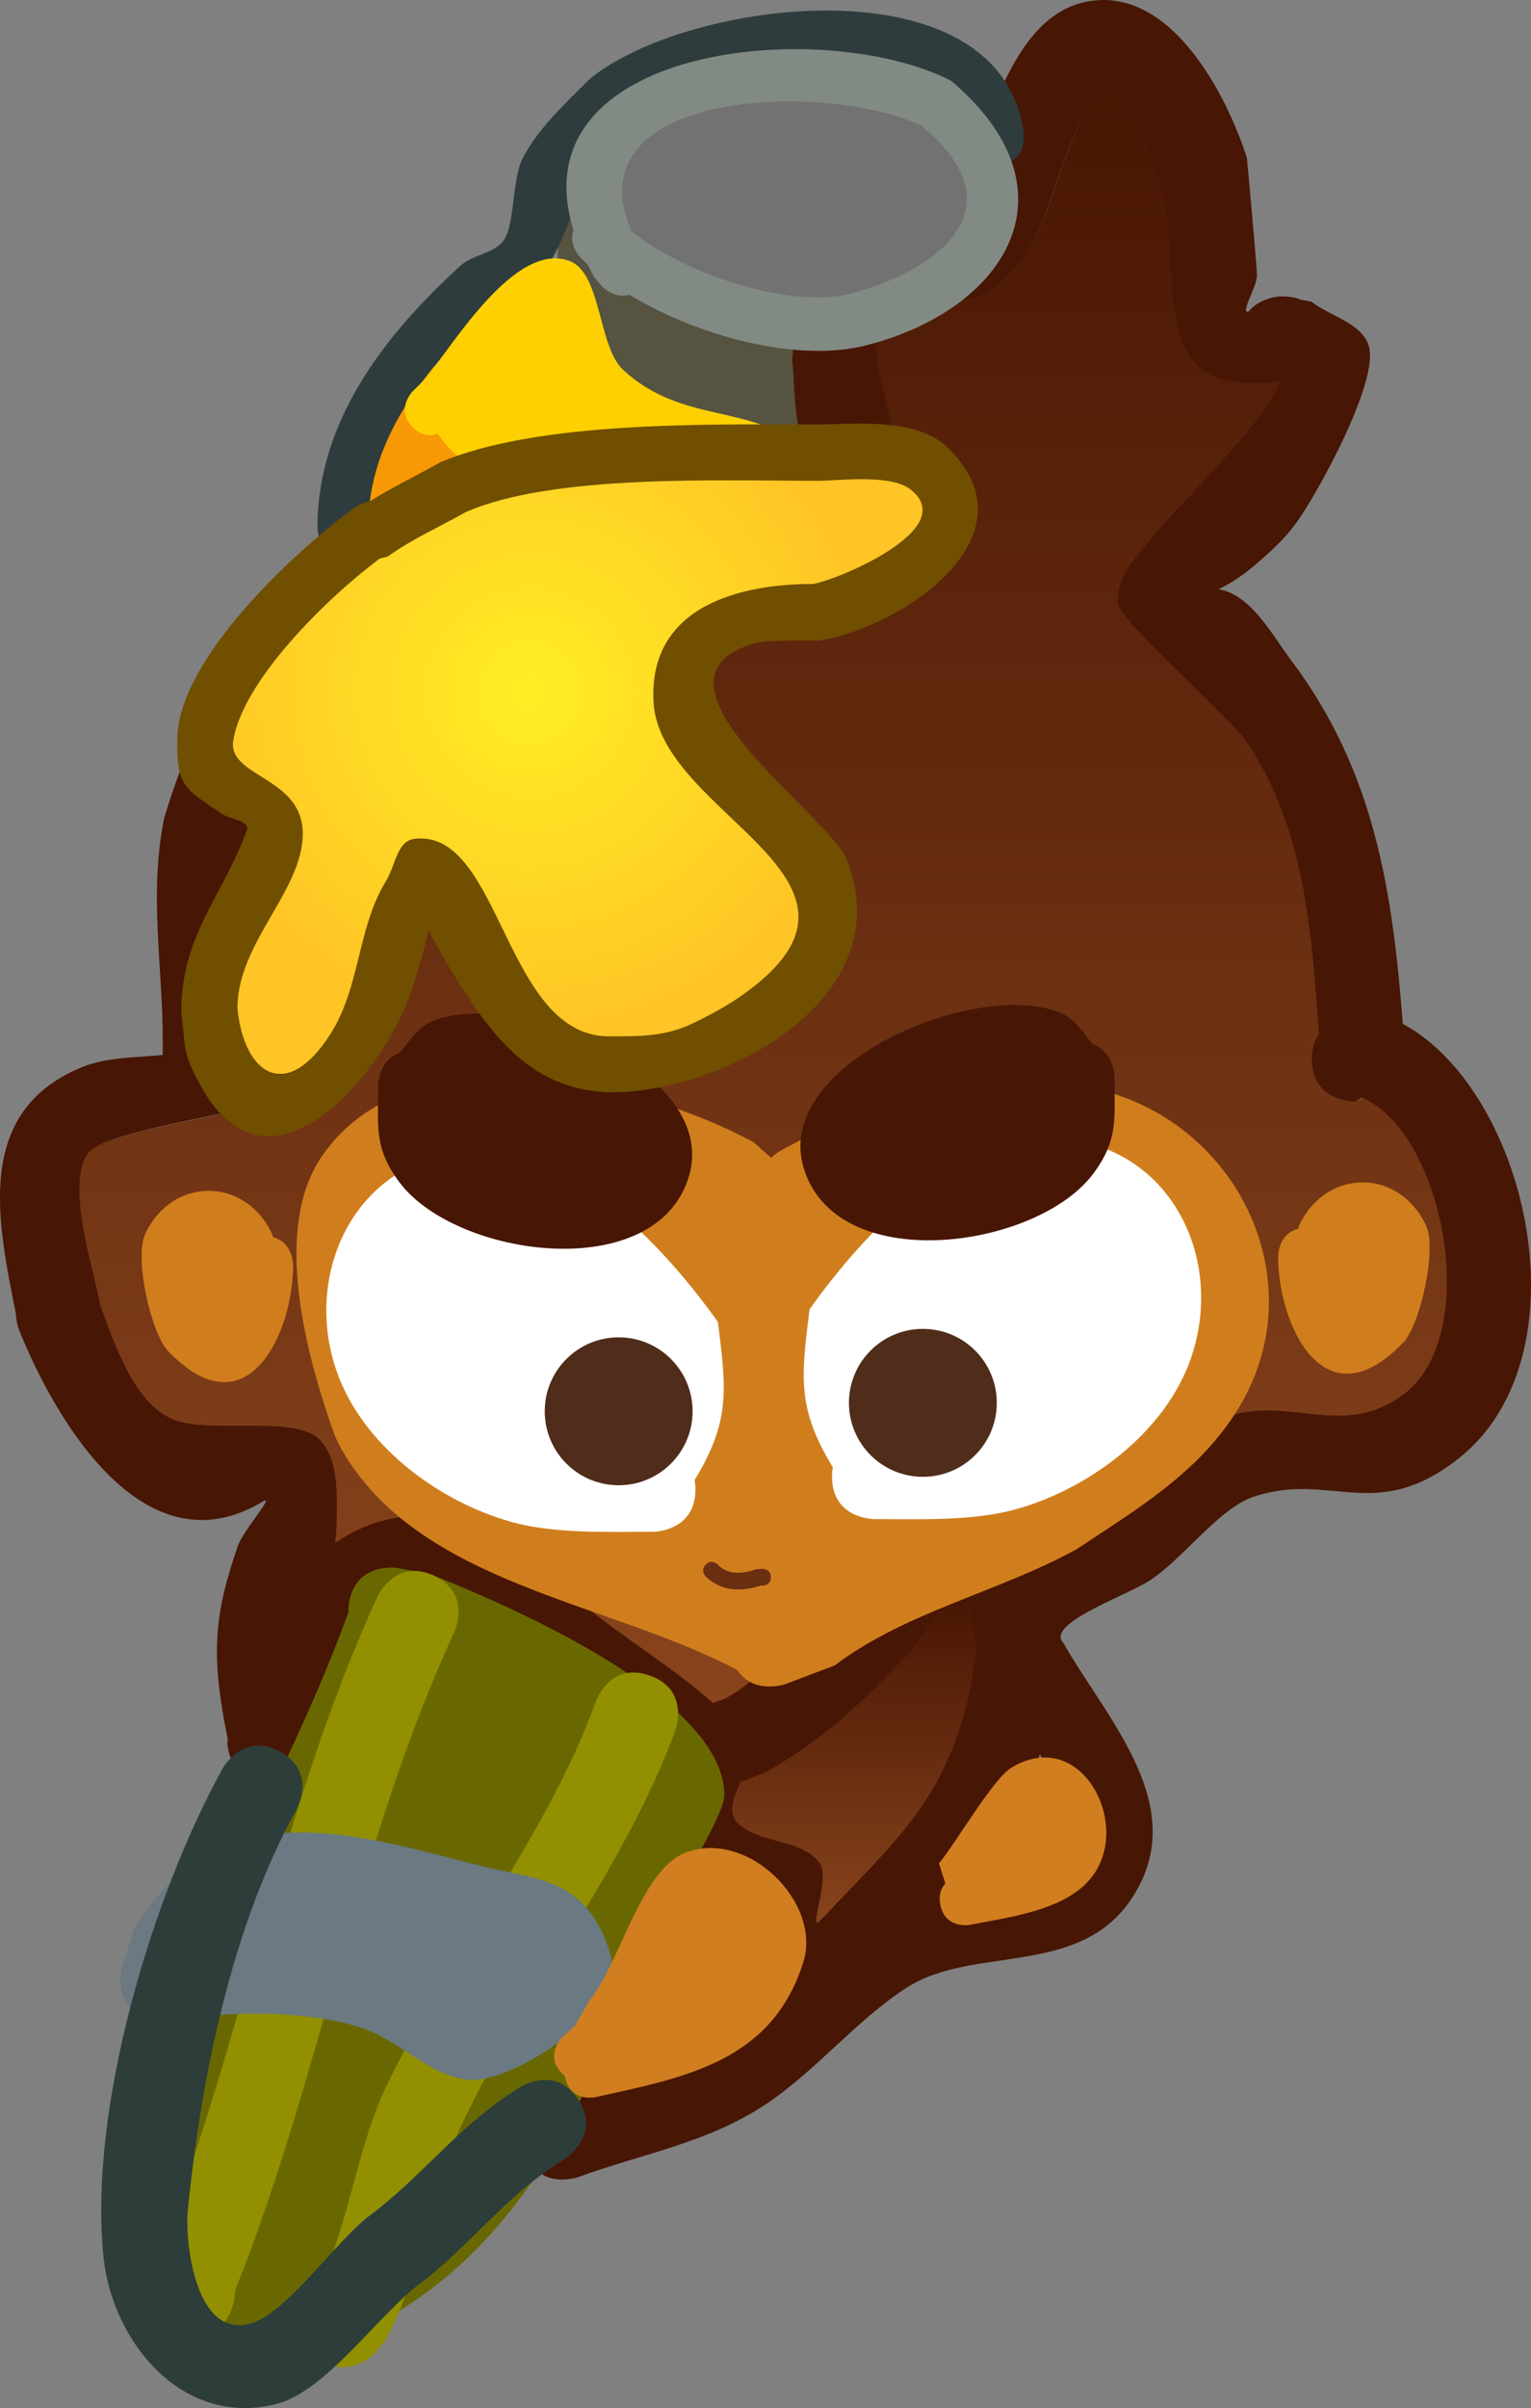
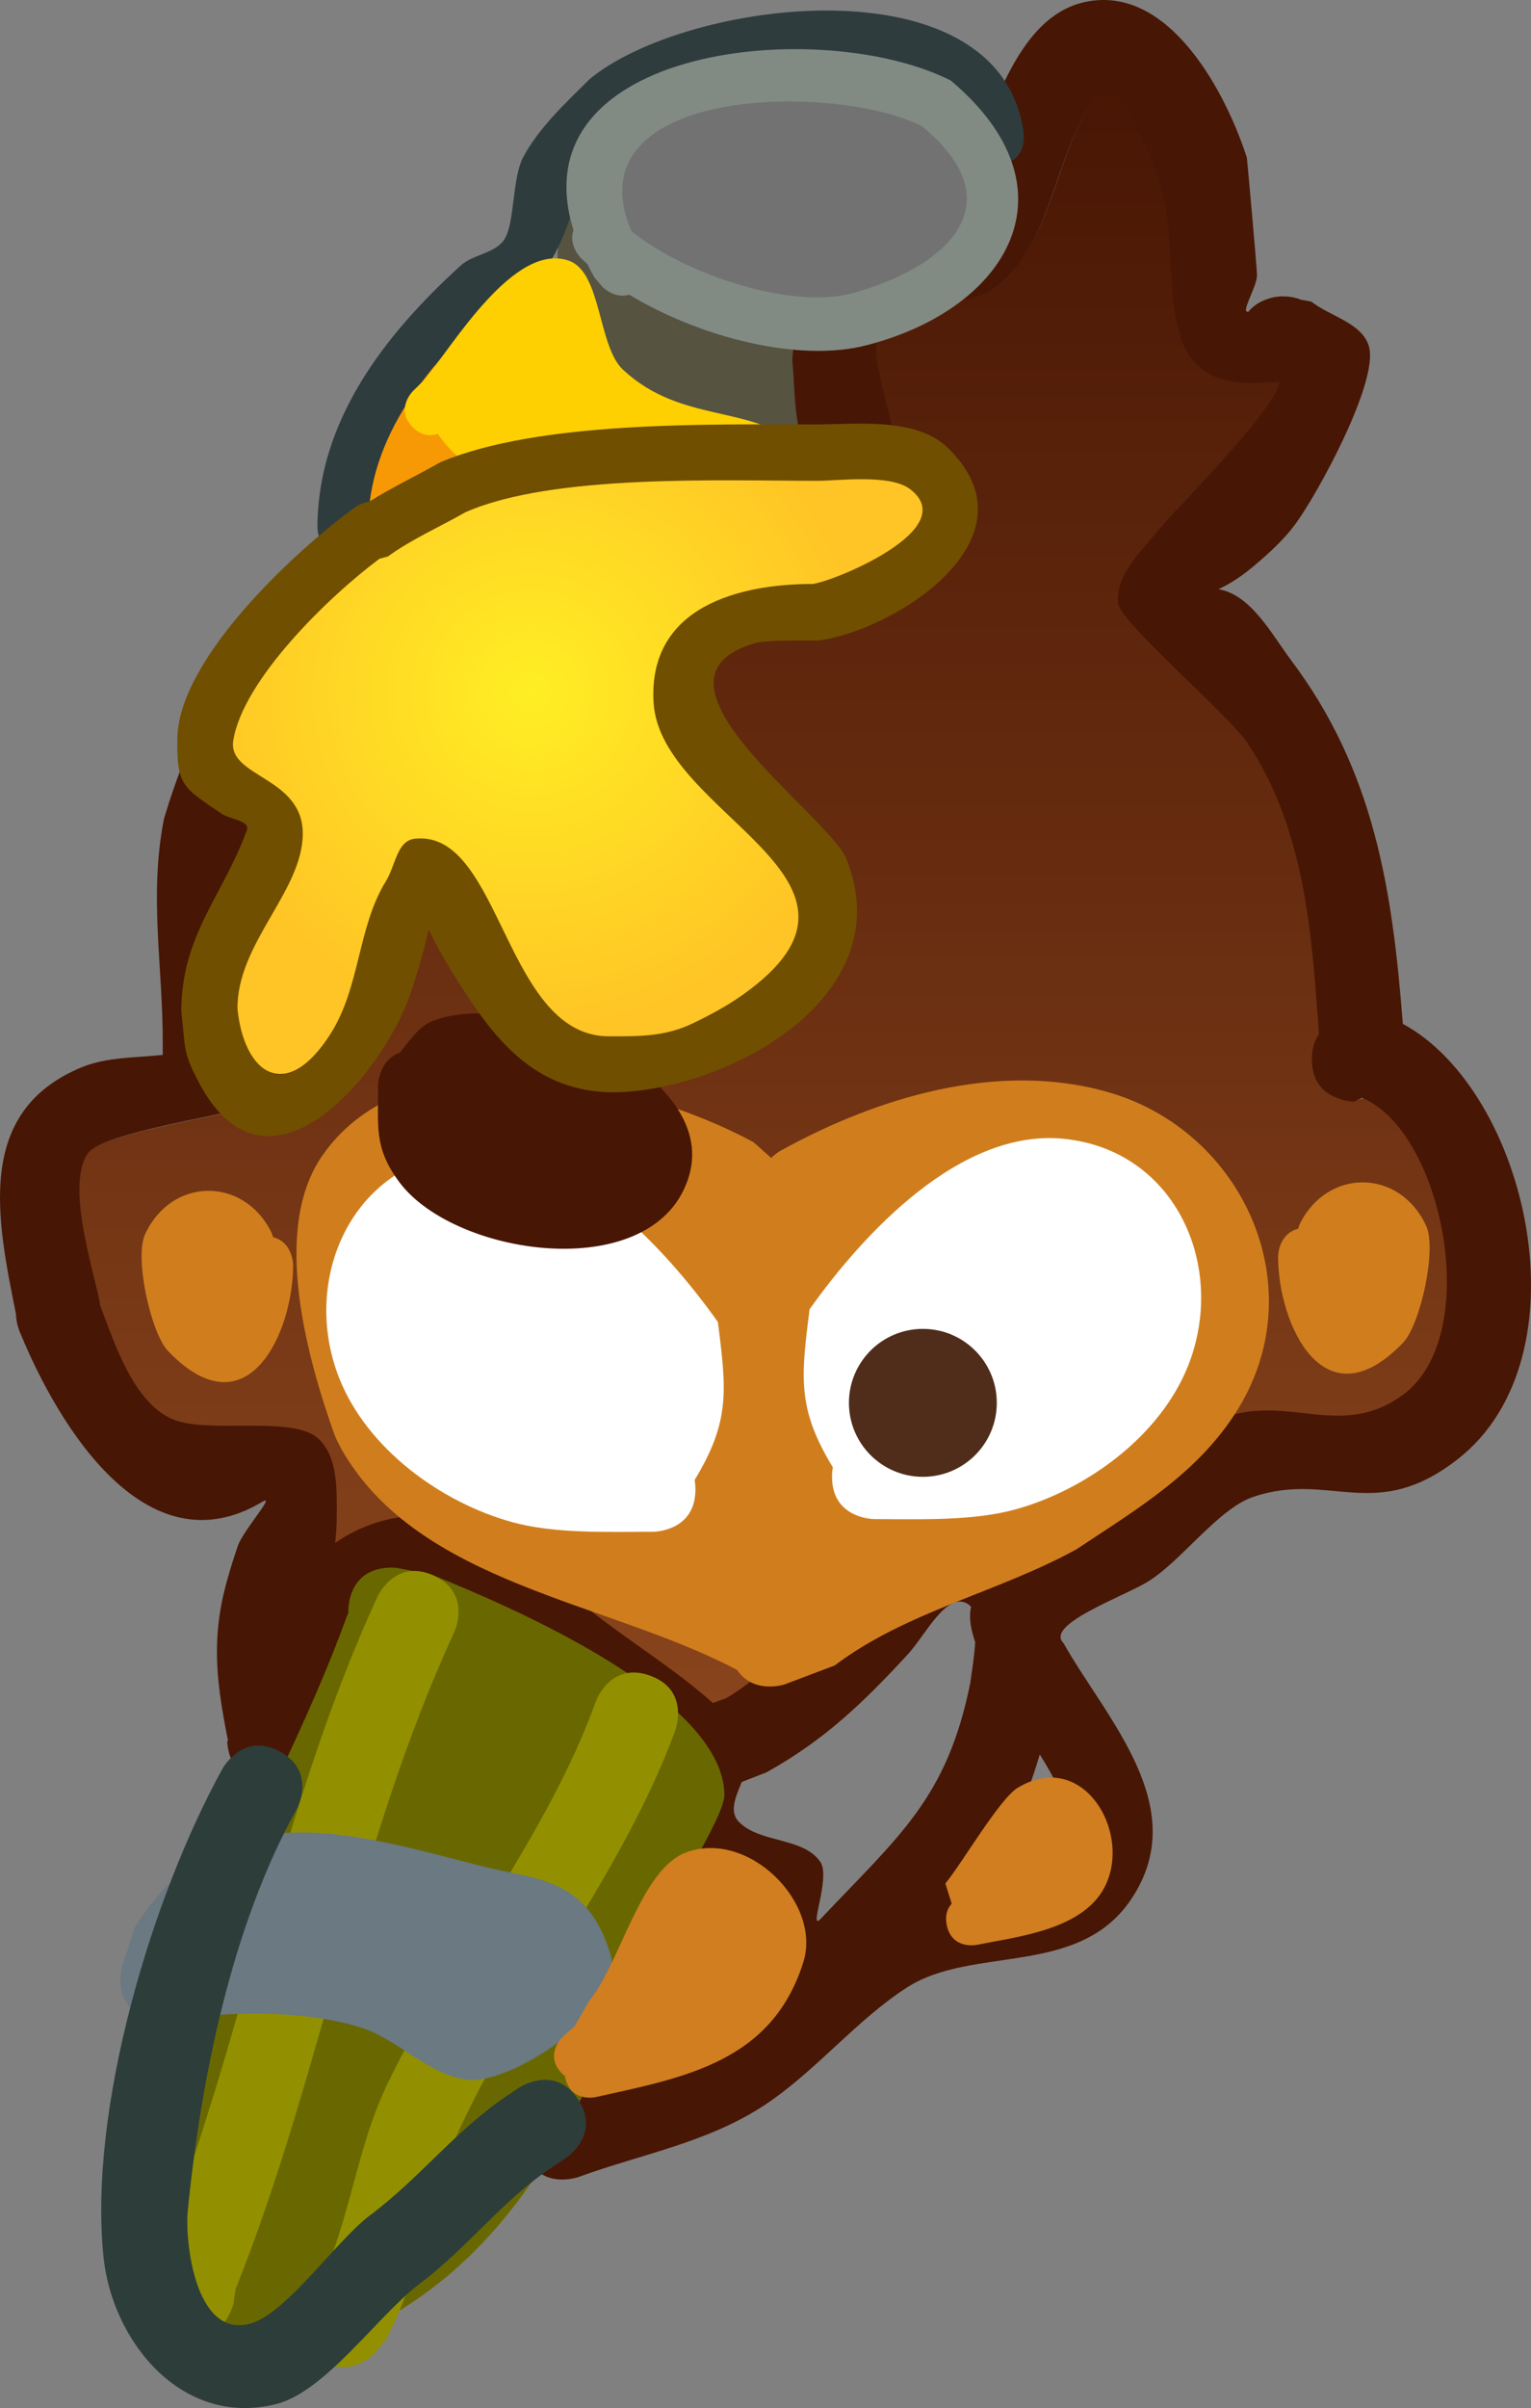
<svg xmlns="http://www.w3.org/2000/svg" version="1.1" width="86.047" height="135.268" viewBox="0,0,86.047,135.268">
  <rect x="0" y="0" width="86.047" height="135.268" fill="#808080" stroke="none" />
  <defs>
    <linearGradient x1="239.865" y1="116.831" x2="239.865" y2="208.126" gradientUnits="userSpaceOnUse" id="color-1">
      <stop offset="0" stop-color="#481604" />
      <stop offset="1" stop-color="#88441c" />
    </linearGradient>
    <linearGradient x1="244.994" y1="202.257" x2="244.994" y2="220.367" gradientUnits="userSpaceOnUse" id="color-2">
      <stop offset="0" stop-color="#481604" />
      <stop offset="1" stop-color="#88441c" />
    </linearGradient>
    <radialGradient cx="226.789" cy="151.28" r="19.379" gradientUnits="userSpaceOnUse" id="color-3">
      <stop offset="0" stop-color="#ffee24" />
      <stop offset="1" stop-color="#ffc425" />
    </radialGradient>
  </defs>
  <g transform="translate(-196.977,-112.366)">
    <g data-paper-data="{&quot;isPaintingLayer&quot;:true}" fill-rule="nonzero" stroke="none" stroke-linecap="butt" stroke-linejoin="miter" stroke-miterlimit="10" stroke-dasharray="" stroke-dashoffset="0" style="mix-blend-mode: normal">
      <path d="M228.353,126.309c-0.467,-0.443 -0.895,-1.192 -0.445,-2.318c0.808,-2.021 2.829,-1.212 2.829,-1.212l1.907,0.83c4.19,2.997 11.738,4.821 15.163,8.163c1.665,1.625 1.744,9.079 -0.097,10.483c-0.655,0.5 -5.872,-0.525 -6.903,-0.897c-6.393,-2.302 -9.193,-7.958 -12.209,-13.486c0,0 -0.408,-0.748 -0.245,-1.563z" fill="#565340" stroke-width="0.5" />
      <path d="M224.586,134.549c0.083,0.084 0.127,0.137 0.127,0.137l2.303,2.764c1.202,1.823 3.64,3.285 3.604,5.468c-0.101,6.237 -12.344,11.073 -16.236,5.465c-1.425,-2.053 3.053,-10.804 3.935,-13.156c0,0 1.221,-3.257 4.478,-2.036c0.894,0.335 1.451,0.824 1.788,1.357z" fill="#f79905" stroke-width="0.25" />
      <path d="M228.74,201.675c0,0 -0.01,-0.011 -0.029,-0.029c-0.018,-0.02 -0.028,-0.03 -0.028,-0.03l-1.684,-1.647c-4.211,-3.072 -8.163,-2.941 -11.237,-0.851c0.053,-0.445 0.084,-0.911 0.088,-1.4c0.01,-1.514 0.081,-3.381 -1.007,-4.435c-1.419,-1.375 -6.188,-0.271 -8.219,-1.123c-2.223,-0.933 -3.279,-4.273 -4.116,-6.461l-0.011,-0.168c-0.372,-1.858 -1.904,-6.565 -0.674,-8.336c0.906,-1.305 9.415,-2.364 10.103,-2.95c2.539,-2.165 0.212,-10.896 0.335,-13.815c0.207,-4.903 3.153,-8.554 5.956,-12.291c0,0 0.451,-0.602 0.51,-1.379c4.245,-2.174 10.277,-1.889 14.625,-2.682c4.046,-0.738 12.943,0.932 14.767,-3.913c0.068,-0.182 -1.772,-6.426 -1.886,-7.512c0.085,-1.075 -0.522,-2.804 0.374,-3.403c2.305,-1.538 4.377,1.728 7.485,-1.949c2.37,-2.804 2.432,-7.583 5.202,-10.344c0.698,-0.696 1.098,1.644 1.584,2.501c0.971,1.711 1.674,3.661 1.816,5.624c0.392,5.409 -0.098,9.414 6.269,8.639c-0.105,1.461 -5.859,7.178 -6.685,8.207c-1.018,1.269 -2.532,2.64 -2.386,4.261c0.094,1.043 6.259,6.343 7.277,7.863c3.232,4.828 3.64,10.768 4.03,16.435c-0.236,0.338 -0.397,0.798 -0.397,1.413c0,2.375 2.194,2.315 2.194,2.315l0.621,-0.15c4.557,1.869 6.836,13.403 2.27,16.723c-3.4,2.472 -6.341,0.039 -9.901,1.223c-3.106,1.033 -8.226,5.507 -11.073,7.732c-4.759,-5.797 -12.601,5.604 -17.167,8.126l-0.713,0.254c-2.528,-2.295 -6.569,-4.593 -8.292,-6.451z" data-paper-data="{&quot;noHover&quot;:false,&quot;origItem&quot;:[&quot;Path&quot;,{&quot;applyMatrix&quot;:true,&quot;segments&quot;:[[[170.80025,396.38215],[-2.66186,-2.41635],[0,0]],[[171.54944,396.1144],[0,0],[4.80784,-2.65583]],[[189.58176,387.56569],[-5.01039,-6.1033],[2.99762,-2.34279]],[[201.21079,379.44288],[-3.27063,1.08762],[3.74788,-1.24632]],[[211.62232,378.16821],[-3.57957,2.60223],[4.80813,-3.49536]],[[209.21685,360.5905],[4.79756,1.96767],[0,0]],[208.75136,360.81458],[[206.25136,358.31458],[0,2.5],[0,-0.64808]],[[206.66826,356.8308],[-0.2489,0.35563],[-0.41044,-5.96642]],[[202.42673,339.58165],[3.40326,5.08335],[-1.07087,-1.59953]],[[194.78364,331.33713],[0.09905,1.09838],[-0.15386,-1.7062]],[[197.29931,326.85554],[-1.07228,1.33604],[0.86976,-1.0837]],[[204.34022,318.21729],[-0.1105,1.53844],[-6.70302,0.81549]],[[197.75934,309.13635],[0.41228,5.69468],[-0.1496,-2.06633]],[[195.85577,303.21983],[1.02254,1.80181],[-0.51203,-0.90224]],[[194.19286,300.58914],[0.73482,-0.73229],[-2.91716,2.90713]],[[188.71744,311.48086],[2.49518,-2.95202],[-3.27225,3.87137]],[[180.85482,313.53861],[2.42668,-1.61898],[-0.94422,0.62994]],[[180.50133,316.92541],[0.08994,-1.1315],[0.1192,1.14264]],[[182.43097,325.0257],[0.07203,-0.19134],[-1.9205,5.10131]],[[166.95206,329.14571],[4.25978,-0.77648],[-4.57741,0.83437]],[[151.60155,331.93475],[4.46896,-2.2891],[-0.06137,0.81748]],[[151.0681,333.38167],[0,0],[-2.95078,3.93407]],[[144.81402,346.27441],[0.21773,-5.16229],[-0.1296,3.07273]],[[144.45368,360.7732],[2.67303,-2.27913],[-0.724,0.61731]],[[133.8181,363.88167],[0.95405,-1.37348],[-1.29462,1.86378]],[[134.51955,372.64138],[-0.39138,-1.95651],[0,0]],[[134.5311,372.81749],[0,0],[0.88082,2.30336]],[[138.85375,379.60627],[-2.34044,-0.98262],[2.1387,0.89793]],[[147.49562,380.77804],[-1.4938,-1.44744],[1.14466,1.10914]],[[148.54874,385.44225],[0.01101,-1.59383],[-0.00356,0.51499]],[[148.45503,386.91507],[0.05619,-0.469],[3.2366,-2.20036]],[[160.26355,387.79979],[-4.43315,-3.23467],[0,0]],[162.03132,389.53203],[[162.06094,389.56332],[-0.01891,-0.02058],[0.01992,0.01961]],[[162.09119,389.594],[0,0],[1.81399,1.95622]]],&quot;closed&quot;:true}]}" fill="url(#color-1)" stroke-width="0.5" />
      <path d="M238.664,212.467c-0.349,0.845 -0.708,1.669 -0.17,2.228c1.184,1.229 3.632,0.853 4.592,2.264c0.598,0.88 -0.711,3.966 0.019,3.192c4.41,-4.669 7.1,-6.764 8.408,-13.262c0.03,-0.286 0.21,-1.288 0.274,-2.27c-0.221,-0.672 -0.38,-1.34 -0.234,-1.985c-0.038,-0.054 -0.082,-0.099 -0.131,-0.134c-1.208,-0.84 -2.42,1.712 -3.418,2.792c-2.513,2.719 -4.659,4.798 -7.949,6.635zM237.038,208.031l0.712,-0.254c4.567,-2.523 12.368,-13.917 17.127,-8.12c2.847,-2.225 7.939,-6.682 11.045,-7.715c3.56,-1.184 6.489,1.261 9.889,-1.211c4.567,-3.32 2.272,-14.827 -2.285,-16.696l-0.442,0.213c0,0 -2.375,0 -2.375,-2.375c0,-0.616 0.16,-1.072 0.396,-1.409c-0.39,-5.667 -0.796,-11.555 -4.029,-16.383c-1.017,-1.519 -7.165,-6.787 -7.26,-7.831c-0.146,-1.621 1.371,-2.988 2.389,-4.257c0.826,-1.029 6.583,-6.743 6.688,-8.205c-6.367,0.775 -5.859,-3.216 -6.251,-8.625c-0.142,-1.963 -0.837,-3.908 -1.808,-5.62c-0.486,-0.857 -0.882,-3.194 -1.579,-2.499c-2.771,2.761 -2.831,7.541 -5.201,10.345c-3.108,3.677 -5.163,0.417 -7.468,1.954c-0.897,0.598 -0.25,2.142 -0.336,3.217c0.113,1.085 1.901,7.512 1.833,7.694c-1.824,4.845 -10.656,3.176 -14.702,3.913c-4.348,0.792 -10.335,0.475 -14.58,2.649c-0.058,0.776 -0.507,1.374 -0.507,1.374c-2.803,3.737 -5.733,7.342 -5.94,12.246c-0.123,2.919 2.197,11.606 -0.342,13.771c-0.688,0.586 -9.196,1.648 -10.102,2.952c-1.23,1.77 0.295,6.462 0.666,8.32l0.011,0.167c0.837,2.188 1.883,5.515 4.106,6.448c2.031,0.853 6.789,-0.262 8.208,1.113c1.087,1.053 1.011,2.916 1,4.43c-0.003,0.489 -0.036,0.953 -0.089,1.399c3.074,-2.09 7.005,-2.232 11.216,0.84l1.679,1.645c0,0 0.01,0.01 0.028,0.03c0.019,0.019 0.029,0.029 0.029,0.029c1.723,1.858 5.744,4.152 8.272,6.447zM238.993,219.367c-0.624,-1.497 -3.531,-0.661 -4.431,-2.01c-0.965,-1.447 0.646,-3.606 -0.008,-5.217c-0.481,-1.183 -2.227,-1.252 -3.309,-1.93c-2.264,-1.417 -4.113,-3.429 -5.941,-5.377l-1.123,-1.156c-4.761,-3.712 -8.068,0.277 -9.344,5.136c0,0 -0.1,0.368 -0.368,0.769l0.029,0.584c0,0 0,2.375 -2.375,2.375c-2.375,0 -2.375,-2.375 -2.375,-2.375l0.046,-0.009c-0.592,-2.983 -0.943,-5.396 -0.213,-8.401c0.209,-0.861 0.476,-1.709 0.762,-2.547c0.306,-0.894 2.184,-2.963 1.373,-2.479c-6.572,3.93 -11.504,-4.414 -13.559,-9.389c-0.123,-0.254 -0.192,-0.506 -0.231,-0.71c-0.026,-0.133 -0.047,-0.29 -0.053,-0.462c-1.056,-5.263 -2.347,-11.365 3.698,-13.851c1.415,-0.581 3.014,-0.533 4.552,-0.693v-0.586c0.024,-4.364 -0.794,-8.29 0.071,-12.685c2.834,-9.469 8.803,-17.526 19.522,-18.181c4.093,-0.25 8.19,-1.231 12.345,-1.425c0.988,-0.046 1.979,-0.023 2.968,-0.003c0.824,0.017 3.079,0.912 2.441,0.39c-2.007,-1.643 -1.725,-4.059 -1.966,-6.553c0.246,-2.506 0.104,-5.43 2.514,-7.231c1.19,-0.89 5.372,0.668 6.304,-0.895c1.893,-3.175 2.983,-10.966 7.622,-11.975c4.795,-1.043 7.986,5.24 9.11,8.742c0.014,0.044 0.575,6.265 0.57,6.62c-0.011,0.66 -0.978,2.162 -0.476,2.029c0.361,-0.449 0.861,-0.664 1.258,-0.767c0.006,-0.004 0.012,-0.007 0.018,-0.011c0,0 0.119,-0.033 0.311,-0.056c0.191,-0.028 0.314,-0.028 0.314,-0.028l0.032,0.006c0.294,-0.002 0.652,0.037 1.002,0.184l0.594,0.109c1.08,0.84 2.863,1.204 3.239,2.519c0.566,1.982 -2.922,8.351 -4.153,10.002c-0.649,0.871 -1.465,1.613 -2.295,2.313c-0.613,0.516 -1.281,0.987 -2.01,1.32c1.834,0.301 3.033,2.594 4.066,3.967c4.708,6.253 5.712,12.947 6.296,20.448c7.028,3.801 10.445,18.71 3.087,24.454c-4.664,3.64 -7.146,0.661 -11.482,2.114c-1.975,0.662 -4.042,3.602 -5.926,4.761c-1.4,0.861 -5.826,2.413 -4.747,3.461c2.382,4.237 7.302,9.234 3.775,14.422c-2.958,4.352 -8.874,2.553 -12.559,4.91c-2.857,1.828 -5.133,4.705 -8.004,6.605c-3.22,2.13 -6.913,2.751 -10.471,4.05c0,0 -2.232,0.811 -3.043,-1.42c-0.811,-2.232 1.42,-3.043 1.42,-3.043c3.16,-1.145 6.638,-1.639 9.475,-3.549c1.174,-0.79 2.256,-1.76 3.327,-2.75c-0.882,-1.153 -1.096,-3.132 -1.678,-4.527zM256.673,216.314c0.974,-1.242 0.016,-3.38 -1.259,-5.394c-0.866,2.984 -2.059,5.334 -4.017,7.626c2.131,-0.338 4.171,-0.823 5.276,-2.232z" fill="#481604" stroke-width="0.5" />
-       <path d="M239.962,211.94c3.29,-1.837 5.573,-4.012 8.086,-6.732c0.998,-1.081 2.223,-3.624 3.431,-2.784c0.049,0.034 0.094,0.08 0.132,0.135c-0.146,0.645 0.023,1.322 0.244,1.994c-0.064,0.982 -0.233,1.997 -0.263,2.283c-1.308,6.498 -4.097,8.74 -8.507,13.408c-0.731,0.773 0.568,-2.315 -0.03,-3.195c-0.96,-1.411 -3.462,-1.081 -4.646,-2.31c-0.538,-0.559 -0.189,-1.409 0.161,-2.254z" data-paper-data="{&quot;noHover&quot;:false,&quot;origItem&quot;:[&quot;Path&quot;,{&quot;applyMatrix&quot;:true,&quot;segments&quot;:[[[172.51281,401.05289],[0,0],[-0.36795,0.88976]],[[172.33372,403.39822],[-0.56679,-0.58843],[1.24647,1.29407]],[[177.16823,405.78198],[-1.01044,-1.48571],[0.62999,0.92631]],[[177.18855,409.14265],[-0.76926,0.81436],[4.64313,-4.91535]],[[186.04108,395.17983],[-1.37707,6.84158],[0.03145,-0.30114]],[[186.32959,392.7901],[-0.06723,1.03404],[-0.23276,-0.7076]],[[186.08317,390.70064],[-0.15364,0.67909],[-0.04047,-0.05734]],[[185.94517,390.56001],[0.05171,0.03594],[-1.27184,-0.88401]],[[182.34663,393.49974],[1.05113,-1.13762],[-2.64545,2.86312]],[[173.97766,400.48519],[3.46375,-1.93392],[0,0]]],&quot;closed&quot;:true}]}" fill="url(#color-2)" stroke-width="0.5" />
      <path d="M215.771,192.946c-1.482,-4.176 -3.572,-11.459 -0.698,-15.637c5.052,-7.345 18.032,-4.164 24.255,-0.781l0.99,0.882c0.275,-0.262 0.519,-0.398 0.519,-0.398c5.43,-3.004 12.233,-5.073 18.432,-3.293c7.501,2.154 11.55,10.833 7.3,17.777c-2.208,3.607 -5.711,5.65 -9.102,7.907c-4.466,2.44 -9.544,3.477 -13.576,6.516l-2.811,1.065c0,0 -1.741,0.58 -2.672,-0.809c-7.317,-3.874 -17.891,-4.798 -22.238,-12.4l-0.286,-0.566c0,0 -0.024,-0.047 -0.057,-0.131c-0.038,-0.082 -0.056,-0.132 -0.056,-0.132z" fill="#d07e1d" stroke-width="0.5" />
      <path d="M269.938,181.389c0.026,-0.104 0.062,-0.206 0.111,-0.305c1.551,-3.091 5.584,-3.087 7.081,0.137c0.616,1.326 -0.331,5.56 -1.288,6.56c-4.461,4.657 -7.032,-1.042 -7.032,-4.829c0,0 0,-1.273 1.128,-1.563z" fill="#d07e1d" stroke-width="0.5" />
      <path d="M213.452,183.427c0,3.787 -2.571,9.485 -7.032,4.829c-0.958,-1 -1.904,-5.234 -1.288,-6.56c1.498,-3.224 5.53,-3.228 7.081,-0.137c0.049,0.098 0.085,0.2 0.111,0.305c1.128,0.29 1.128,1.563 1.128,1.563z" data-paper-data="{&quot;index&quot;:null}" fill="#d07e1d" stroke-width="0.5" />
      <path d="M216.552,202.978c-0.005,-0.178 0.008,-0.37 0.043,-0.577c0.39,-2.342 2.733,-1.952 2.733,-1.952l1.916,0.375c4.349,1.748 16.346,6.864 16.447,12.34c0.024,1.316 -3.382,6.422 -3.961,7.837c-3.673,8.969 -7.367,18.162 -16.709,22.442c-7.418,2.792 -13.177,-2.315 -12.07,-10.113c1.561,-10.988 7.844,-20.012 11.518,-30.162c0,0 0.027,-0.074 0.084,-0.189z" fill="#696800" stroke-width="0.5" />
      <path d="M207.311,243.587c-2.328,-0.466 -1.863,-2.794 -1.863,-2.794l0.361,-1.603c4.854,-12.134 6.863,-25.167 12.396,-37.156c0,0 0.995,-2.156 3.151,-1.161c2.156,0.995 1.161,3.151 1.161,3.151c-5.497,11.91 -7.474,24.868 -12.299,36.929l-0.114,0.771c0,0 -0.466,2.328 -2.794,1.863z" fill="#929000" stroke-width="0.5" />
      <path d="M214.646,244.599c-1.679,-1.679 0,-3.358 0,-3.358l-0.159,0.288c2.085,-3.635 2.385,-8.164 4.217,-12c3.507,-7.344 9.001,-13.931 11.774,-21.614c0,0 0.811,-2.232 3.043,-1.42c2.232,0.811 1.42,3.043 1.42,3.043c-2.876,7.858 -8.403,14.558 -11.971,22.077c-1.877,3.954 -2.254,8.391 -4.332,12.22l-0.634,0.763c0,0 -1.679,1.679 -3.358,0z" fill="#929000" stroke-width="0.5" />
      <path d="M207.338,225.62c-0.445,0.282 -1.055,0.427 -1.876,0.192c-2.283,-0.652 -1.631,-2.936 -1.631,-2.936l0.722,-2.232c4.798,-7.688 12.016,-5.369 19.455,-3.461c3.048,0.782 5.937,0.579 7.265,4.924c0.984,3.218 -5.599,7.327 -7.944,7.092c-2.226,-0.223 -3.911,-2.242 -6.041,-2.928c-2.779,-0.894 -6.415,-0.919 -9.275,-0.619c0,0 -0.289,0.029 -0.675,-0.035z" fill="#6a7982" stroke-width="0.5" />
      <path d="M229.461,230.285c1.317,1.976 -0.659,3.293 -0.659,3.293l-0.712,0.475c-2.811,1.837 -4.785,4.533 -7.491,6.573c-2.358,1.765 -5.317,6.109 -8.138,6.796c-5.314,1.295 -9.168,-3.574 -9.66,-8.224c-0.88,-8.317 2.711,-20.305 6.698,-27.507c0,0 1.153,-2.076 3.229,-0.923c2.076,1.153 0.923,3.229 0.923,3.229c-3.653,6.55 -5.384,15.154 -6.122,22.568c-0.168,1.682 0.425,7.338 3.636,6.288c1.978,-0.647 4.773,-4.666 6.584,-6.026c2.8,-2.089 4.809,-4.763 7.706,-6.725l0.712,-0.475c0,0 1.976,-1.317 3.293,0.659z" fill="#2d3d3a" stroke-width="0.5" />
      <path d="M243.785,194.79c-2,-3.288 -1.798,-5.021 -1.307,-8.876c3.014,-4.241 8.473,-10.178 14.312,-9.575c6.304,0.652 9.159,7.226 6.961,12.751c-1.577,3.963 -5.717,6.96 -9.694,8.062c-2.429,0.673 -5.441,0.545 -7.942,0.547c0,0 -2.375,0 -2.375,-2.375c0,-0.194 0.016,-0.371 0.045,-0.535z" fill="#ffffff" stroke-width="0.5" />
      <path d="M244.69,191.169c0,-2.295 1.86,-4.155 4.155,-4.155c2.295,0 4.155,1.86 4.155,4.155c0,2.295 -1.86,4.155 -4.155,4.155c-2.295,0 -4.155,-1.86 -4.155,-4.155z" fill="#502c1a" stroke-width="0.5" />
-       <path d="M259.619,172.903c-0.031,2.207 0.27,3.441 -1.212,5.412c-3.191,4.245 -14.521,5.795 -16.283,-0.419c-1.641,-5.785 9.677,-10.543 14.432,-8.651c0.795,0.316 1.276,1.112 1.84,1.782c1.223,0.435 1.223,1.875 1.223,1.875z" data-paper-data="{&quot;index&quot;:null}" fill="#481604" stroke-width="0.5" />
      <path d="M236.062,196.037c0,2.375 -2.375,2.375 -2.375,2.375c-2.502,-0.002 -5.513,0.126 -7.942,-0.547c-3.977,-1.102 -8.117,-4.099 -9.694,-8.062c-2.199,-5.526 0.657,-12.1 6.961,-12.751c5.84,-0.604 11.298,5.334 14.312,9.575c0.49,3.855 0.692,5.588 -1.307,8.876c0.029,0.163 0.045,0.341 0.045,0.535z" data-paper-data="{&quot;index&quot;:null}" fill="#ffffff" stroke-width="0.5" />
      <path d="M219.446,171.502c0.564,-0.67 1.045,-1.465 1.84,-1.782c4.754,-1.893 16.072,2.865 14.432,8.651c-1.762,6.214 -13.092,4.664 -16.283,0.419c-1.481,-1.971 -1.181,-3.205 -1.212,-5.412c0,0 0,-1.44 1.223,-1.875z" fill="#481604" stroke-width="0.5" />
-       <path d="M227.593,191.644c0,-2.295 1.86,-4.155 4.155,-4.155c2.295,0 4.155,1.86 4.155,4.155c0,2.295 -1.86,4.155 -4.155,4.155c-2.295,0 -4.155,-1.86 -4.155,-4.155z" fill="#502c1a" stroke-width="0.5" />
-       <path d="M240.302,200.967c0,0.475 -0.475,0.475 -0.475,0.475l-0.04,-0.024c-1.143,0.37 -2.246,0.37 -3.145,-0.495c0,0 -0.336,-0.336 0,-0.672c0.336,-0.336 0.672,0 0.672,0c0.579,0.615 1.42,0.526 2.173,0.265l0.34,-0.024c0,0 0.475,0 0.475,0.475z" fill="#6a2f11" stroke-width="0.5" />
      <path d="M228.728,228.985c-0.055,-0.044 -0.111,-0.093 -0.166,-0.149c-1.007,-1.007 0,-2.015 0,-2.015l0.72,-0.649c0.276,-0.478 0.551,-0.957 0.827,-1.435c1.693,-2.031 2.869,-7.333 5.396,-8.301c3.502,-1.341 7.673,2.809 6.622,6.151c-1.771,5.63 -6.704,6.478 -11.678,7.583c0,0 -1.391,0.309 -1.7,-1.082c-0.008,-0.035 -0.014,-0.069 -0.02,-0.103z" fill="#d07e1f" stroke-width="0.5" />
-       <path d="M250.108,218.169l-0.357,-1.13c0.918,-1.1 3.047,-4.766 4.071,-5.38c3.881,-2.33 6.723,3.058 4.613,6.02c-1.433,2.011 -4.751,2.373 -6.93,2.809c0,0 -1.397,0.279 -1.676,-1.118c-0.113,-0.565 0.048,-0.947 0.28,-1.201z" fill="#d07e1f" stroke-width="0.5" />
+       <path d="M250.108,218.169c0.918,-1.1 3.047,-4.766 4.071,-5.38c3.881,-2.33 6.723,3.058 4.613,6.02c-1.433,2.011 -4.751,2.373 -6.93,2.809c0,0 -1.397,0.279 -1.676,-1.118c-0.113,-0.565 0.048,-0.947 0.28,-1.201z" fill="#d07e1f" stroke-width="0.5" />
      <path d="M253.095,121.582c-1.425,0 -1.425,-1.425 -1.425,-1.425l0.011,-0.013c-0.279,-2.721 -2.345,-2.953 -4.802,-3.539c-5.209,-1.243 -10.694,-1.138 -14.859,2.325c-2.892,2.893 -2.37,5.527 -4.334,8.477c-0.053,0.08 -2.537,1.65 -2.876,1.964c-3.689,3.42 -7.151,7.47 -7.143,12.633c0,0 0,1.425 -1.425,1.425c-1.425,0 -1.425,-1.425 -1.425,-1.425c0.008,-5.96 3.738,-10.801 8.054,-14.722c0.702,-0.637 1.916,-0.668 2.443,-1.456c0.611,-0.914 0.428,-3.423 1.068,-4.629c0.886,-1.668 2.401,-3.057 3.716,-4.371c5.407,-4.515 23.041,-6.779 24.41,2.965l0.011,0.367c0,0 0,1.425 -1.425,1.425z" fill="#2e3c3d" stroke-width="0.5" />
      <path d="M221.577,136.734c-0.38,0.132 -0.891,0.14 -1.403,-0.372c-1.007,-1.007 0,-2.015 0,-2.015l0.673,-0.665c1.574,-1.889 5.041,-7.763 8.113,-6.667c1.837,0.656 1.611,4.808 3.043,6.131c3.31,3.057 7.158,1.88 10.08,4.375l0.507,-0.435l1.135,1.324c0.217,0.25 0.348,0.576 0.348,0.933c0,0.787 -0.638,1.425 -1.425,1.425h-1.52c-6.249,0 -15.973,1.185 -19.551,-4.035z" fill="#fed001" stroke-width="0.5" />
      <path d="M232.509,125.331c3.005,2.45 8.926,4.395 12.361,3.46c5.094,-1.386 9.294,-4.868 3.86,-9.326c-5.065,-2.494 -19.638,-2.209 -16.221,5.866zM229.208,125.295c-3.206,-10.355 13.947,-12.077 21.206,-8.404c7.241,6.089 3.235,12.828 -4.754,14.874c-3.841,0.984 -9.396,-0.475 -13.313,-2.843c-0.821,0.251 -1.5,-0.428 -1.5,-0.428l-0.453,-0.53c-0.147,-0.26 -0.284,-0.515 -0.409,-0.766c-0.127,-0.114 -0.25,-0.229 -0.368,-0.345c0,0 -0.711,-0.711 -0.408,-1.559z" fill="#828a84" stroke-width="0.5" />
      <path d="M232.46,125.34c-3.417,-8.075 11.249,-8.394 16.313,-5.9c5.435,4.458 1.217,8.008 -3.877,9.394c-3.435,0.935 -9.432,-1.044 -12.436,-3.493z" data-paper-data="{&quot;noHover&quot;:false,&quot;origItem&quot;:[&quot;Path&quot;,{&quot;applyMatrix&quot;:true,&quot;segments&quot;:[[[465.01834,250.6614],[0,0],[6.00978,4.89946]],[[489.74058,257.58222],[-6.87014,1.86926],[10.18719,-2.77178]],[[497.46003,238.9297],[10.86908,8.91691],[-10.12906,-4.98781]],[[465.01837,250.6614],[-6.83481,-16.15053],[0,0]]],&quot;closed&quot;:true,&quot;fillColor&quot;:[0,0,0,1],&quot;strokeWidth&quot;:0.5}]}" fill="#727272" stroke-width="0.25" />
      <g stroke-width="0.5">
        <path d="M218.376,143.833c-2.913,2.173 -7.645,6.76 -8.181,10.147c-0.327,2.066 3.916,1.986 3.904,5.2c-0.012,3.235 -3.712,6.096 -3.687,9.793c0.372,3.65 2.565,5.479 5.063,1.549c1.682,-2.646 1.492,-6.004 3.095,-8.606c0.539,-0.875 0.816,-2.368 1.838,-2.475c4.885,-0.51 4.904,11.224 10.935,11.031c1.638,0.003 3.002,0.007 4.514,-0.713c0.967,-0.461 1.916,-0.973 2.791,-1.592c9.168,-6.49 -4.649,-9.875 -5.017,-16.27c-0.31,-5.38 4.989,-6.799 9.106,-6.796c1.182,-0.148 8.258,-2.937 5.308,-5.187c-1.13,-0.861 -4.023,-0.455 -5.207,-0.455c-5.422,-0.001 -14.763,-0.376 -19.661,1.781c-1.491,0.852 -2.94,1.463 -4.334,2.47zM217.742,140.539c1.298,-0.815 2.619,-1.429 3.985,-2.209c5.54,-2.33 15.044,-2.122 21.111,-2.122c2.173,-0 5.595,-0.422 7.372,1.28c5.333,5.109 -2.996,10.328 -7.271,10.862c-0.682,0 -2.849,-0.046 -3.519,0.146c-7.087,2.023 4.151,9.641 5.144,12.155c3.088,7.819 -6.907,13.066 -13.221,13.077c-3.998,-0.083 -6.239,-2.512 -8.306,-5.732c-0.192,-0.299 -1.326,-2.009 -1.964,-3.419c-0.311,1.434 -0.884,3.187 -0.984,3.489c-1.52,4.551 -7.997,12.425 -11.889,5.194c-0.979,-1.819 -0.787,-1.997 -1.036,-4.105c0.021,-4.297 2.351,-6.468 3.687,-10.159c0.192,-0.531 -0.956,-0.604 -1.422,-0.923c-2.116,-1.447 -2.547,-1.528 -2.481,-4.287c0.105,-4.445 6.637,-10.503 10.004,-12.937c0,0 0.336,-0.24 0.79,-0.309z" fill="#704f00" />
        <path d="M218.772,143.629c1.394,-1.007 2.872,-1.636 4.362,-2.488c4.898,-2.158 14.349,-1.767 19.772,-1.766c1.184,0 4.091,-0.393 5.221,0.468c2.951,2.25 -4.291,5.179 -5.473,5.327c-4.116,-0.003 -9.255,1.271 -8.945,6.651c0.368,6.394 14.173,9.942 5.005,16.432c-0.874,0.619 -1.843,1.143 -2.81,1.604c-1.512,0.721 -2.907,0.726 -4.546,0.723c-6.031,0.193 -6.165,-11.611 -11.05,-11.101c-1.022,0.107 -1.102,1.51 -1.641,2.385c-1.603,2.602 -1.433,5.933 -3.115,8.58c-2.499,3.93 -4.857,2.24 -5.229,-1.41c-0.025,-3.697 3.658,-6.598 3.67,-9.833c0.012,-3.214 -4.233,-3.167 -3.906,-5.233c0.536,-3.388 5.303,-8.043 8.216,-10.216z" data-paper-data="{&quot;noHover&quot;:false,&quot;origItem&quot;:[&quot;Path&quot;,{&quot;applyMatrix&quot;:true,&quot;segments&quot;:[[[260.05719,475.22517],[0,0],[-2.68604,2.00396]],[[252.51284,484.58283],[0.49435,-3.12412],[-0.30145,1.90506]],[[256.11312,489.37807],[0.01117,-2.96354],[-0.01125,2.98317]],[[252.71328,498.40947],[-0.02286,-3.40938],[0.34265,3.36641]],[[257.38268,499.83803],[-2.30413,3.62437],[1.55135,-2.44026]],[[260.23685,491.90154],[-1.4787,2.39977],[0.49709,-0.80672]],[[261.93191,489.61949],[-0.94244,0.09849],[4.50479,-0.47076]],[[272.01557,499.79242],[-5.56155,0.17777],[1.51077,0.00291]],[[276.17808,499.13463],[-1.3945,0.6645],[0.89157,-0.42485]],[[278.7515,497.6663],[-0.80606,0.57067],[8.45415,-5.98535]],[[274.12528,482.66282],[0.33936,5.89661],[-0.28553,-4.96134]],[[282.52237,476.39532],[-3.79596,-0.00249],[1.0904,-0.13643]],[[287.4172,471.61191],[2.72098,2.07524],[-1.04163,-0.79443]],[[282.61557,471.19242],[1.09198,0.00012],[-5.00051,-0.00054]],[[264.48421,472.83515],[4.5171,-1.98963],[-1.37484,0.78562]],[[260.48743,475.11302],[1.28517,-0.92884],[0,0]]],&quot;closed&quot;:true}]}" fill="url(#color-3)" />
      </g>
    </g>
  </g>
</svg>